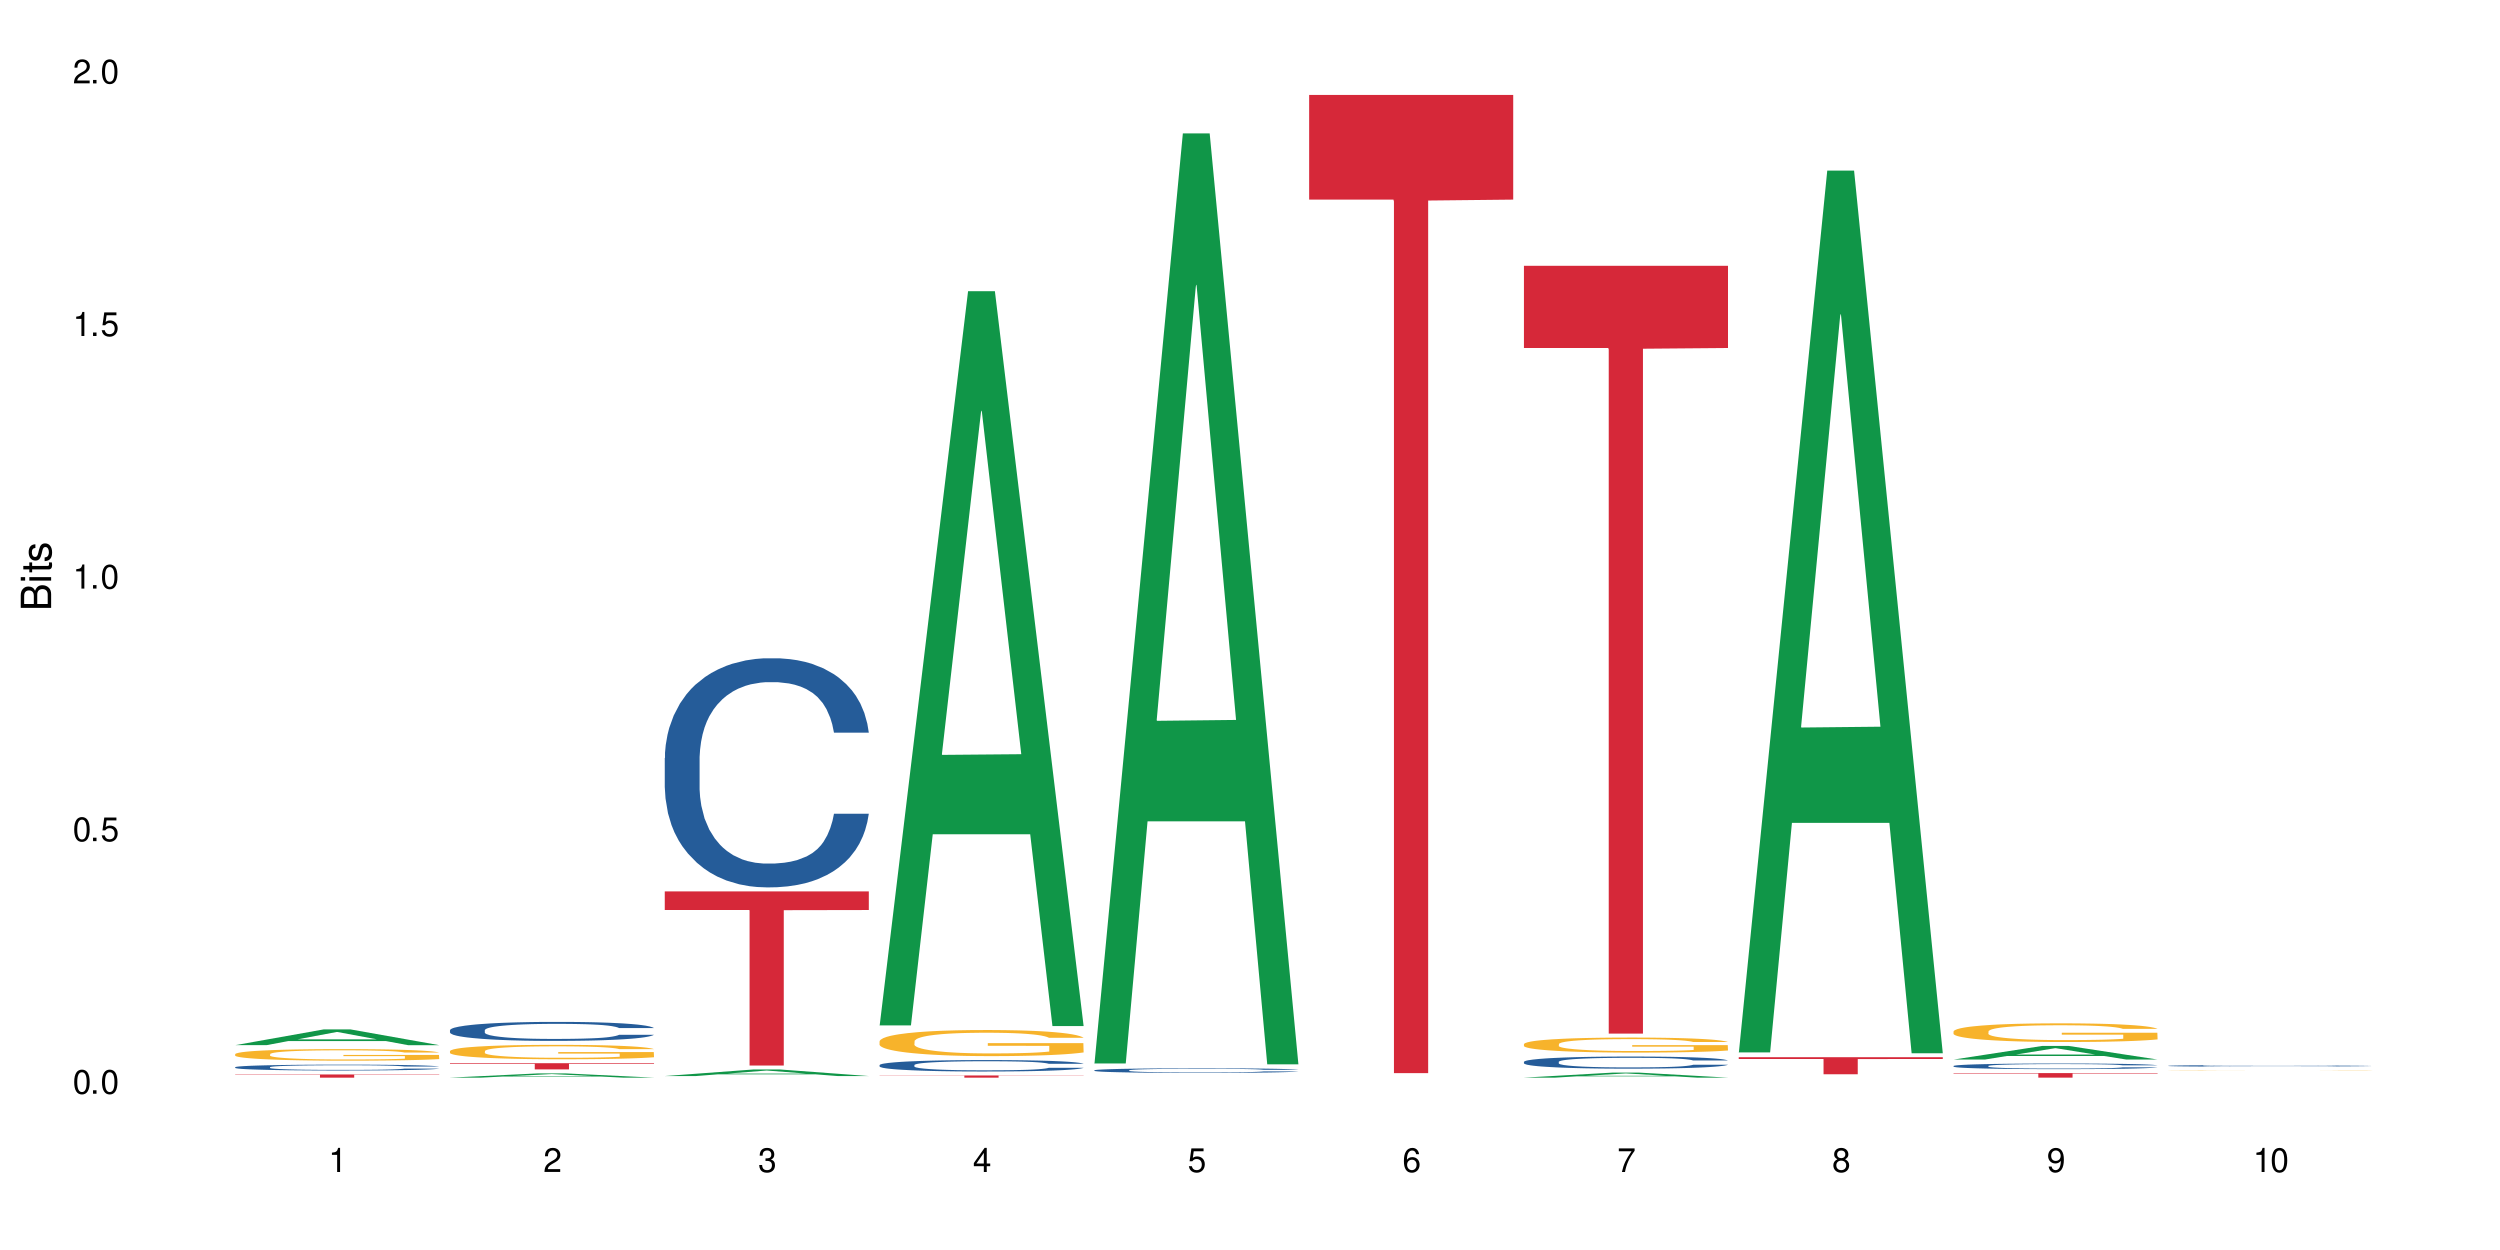
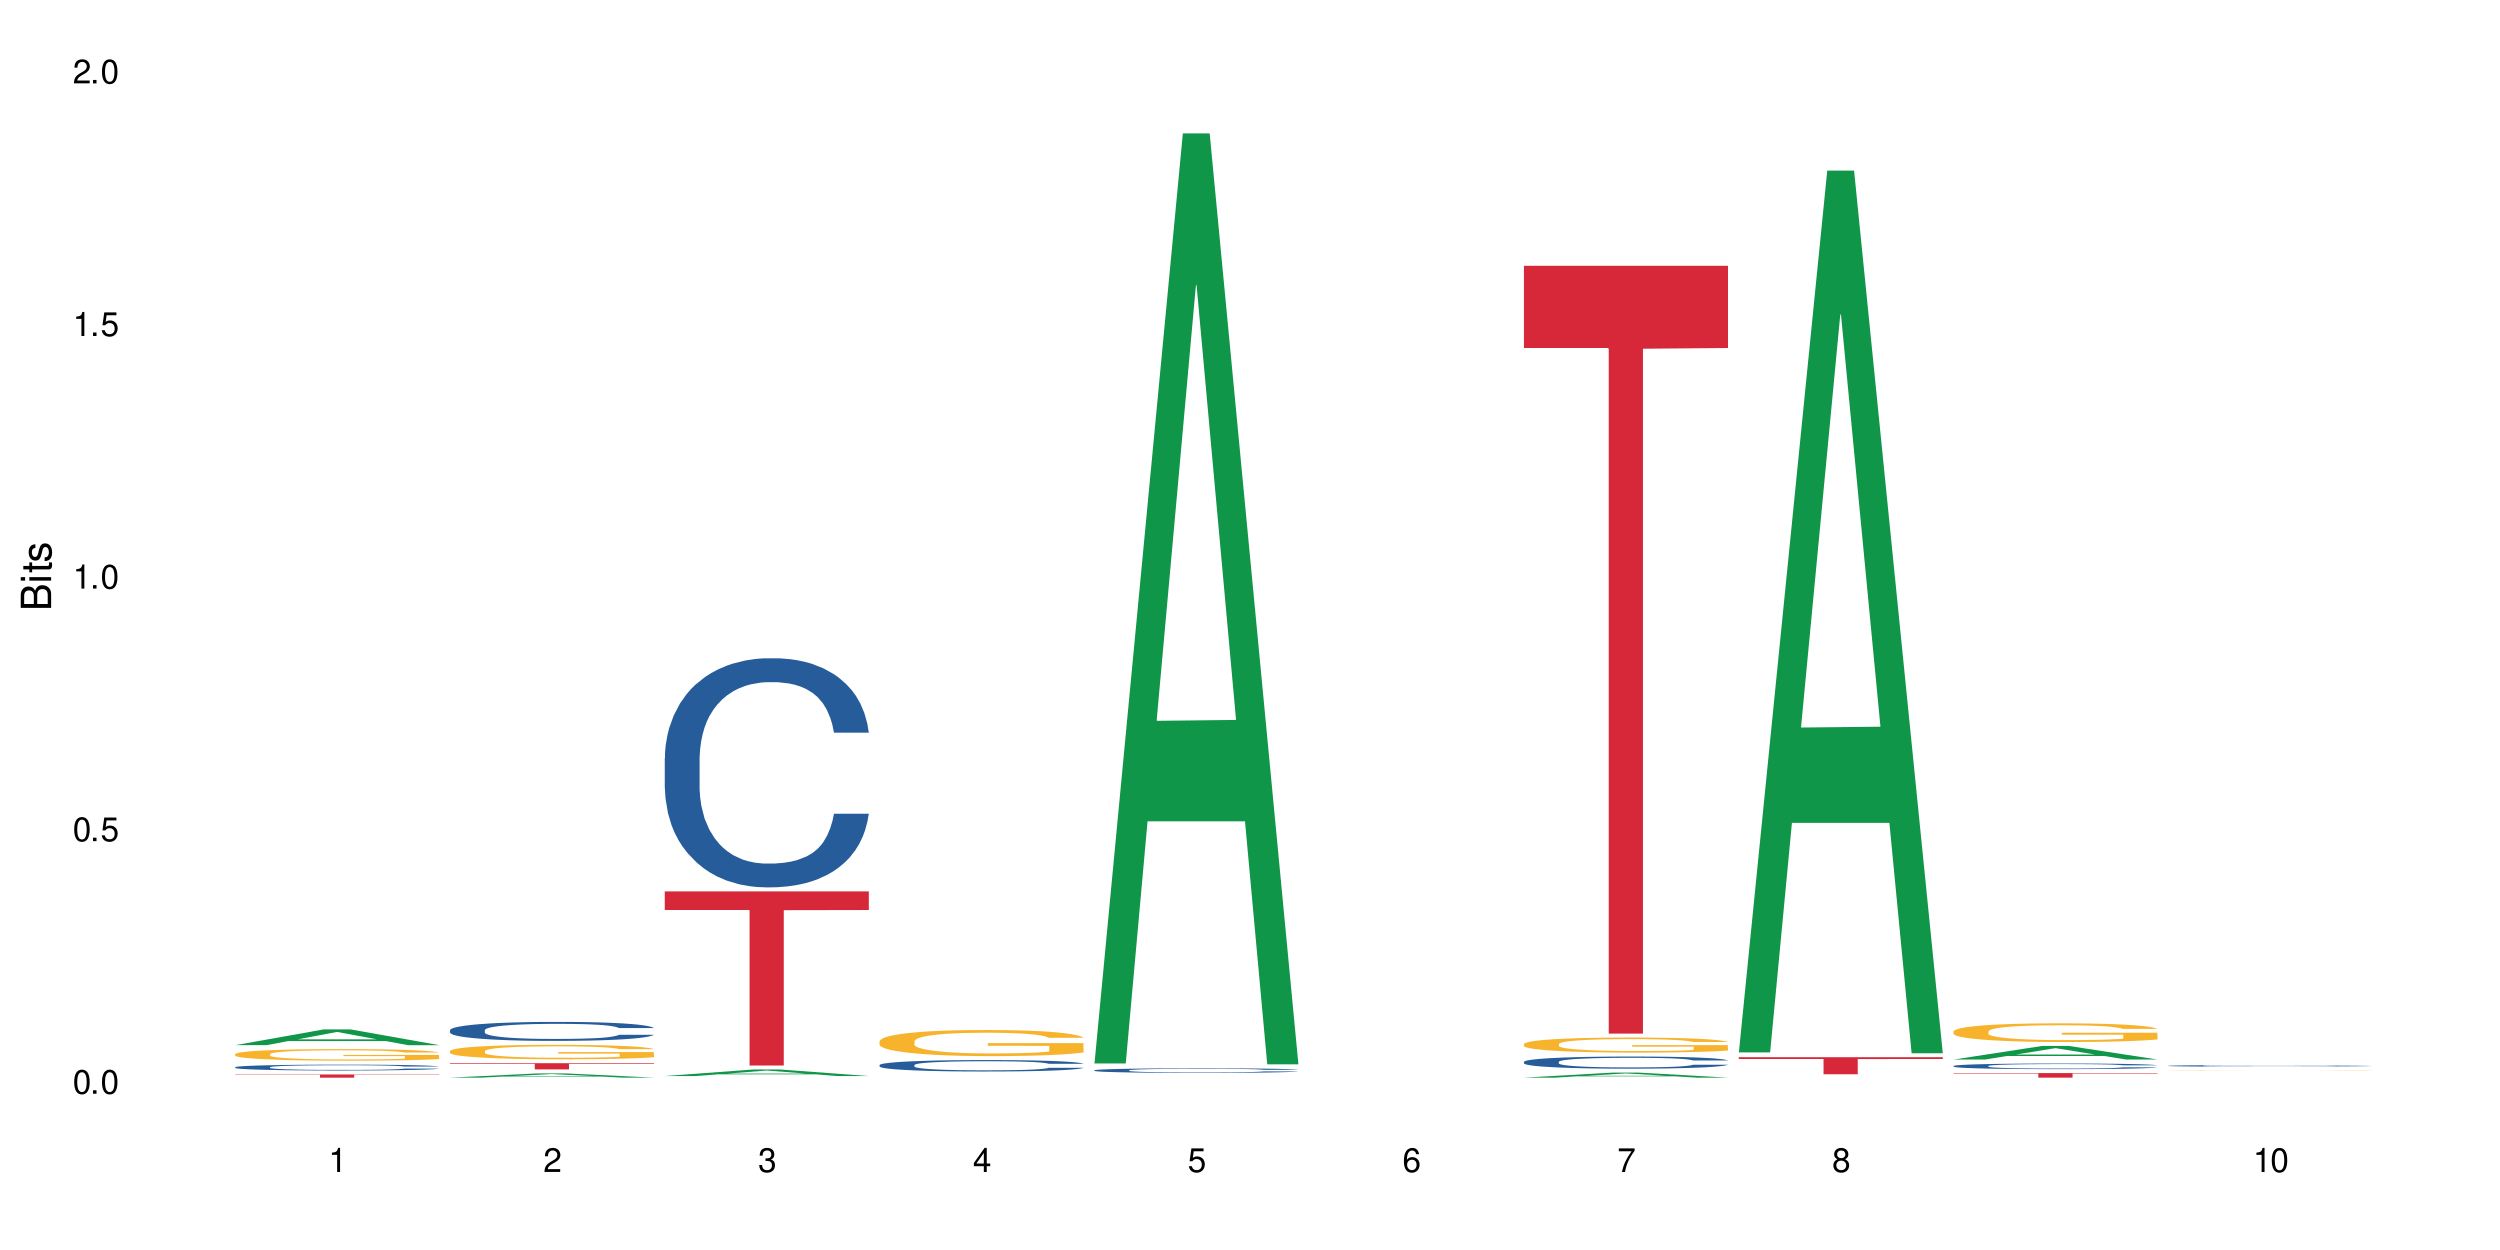
<svg xmlns="http://www.w3.org/2000/svg" xmlns:xlink="http://www.w3.org/1999/xlink" width="720" height="360" viewBox="0 0 720 360">
  <defs>
    <g>
      <g id="glyph-0-0">
</g>
      <g id="glyph-0-1">
        <path d="M 2.641 -6.938 C 2 -6.938 1.422 -6.656 1.078 -6.172 C 0.641 -5.562 0.406 -4.641 0.406 -3.359 C 0.406 -1.016 1.188 0.219 2.641 0.219 C 4.078 0.219 4.859 -1.016 4.859 -3.297 C 4.859 -4.641 4.656 -5.547 4.203 -6.172 C 3.844 -6.656 3.281 -6.938 2.641 -6.938 Z M 2.641 -6.188 C 3.547 -6.188 4 -5.25 4 -3.375 C 4 -1.406 3.562 -0.484 2.625 -0.484 C 1.734 -0.484 1.281 -1.438 1.281 -3.344 C 1.281 -5.25 1.734 -6.188 2.641 -6.188 Z M 2.641 -6.188 " />
      </g>
      <g id="glyph-0-2">
        <path d="M 1.828 -1 L 0.828 -1 L 0.828 0 L 1.828 0 Z M 1.828 -1 " />
      </g>
      <g id="glyph-0-3">
        <path d="M 4.562 -6.797 L 1.062 -6.797 L 0.547 -3.094 L 1.328 -3.094 C 1.719 -3.562 2.047 -3.734 2.578 -3.734 C 3.484 -3.734 4.062 -3.109 4.062 -2.094 C 4.062 -1.125 3.484 -0.531 2.578 -0.531 C 1.828 -0.531 1.375 -0.906 1.188 -1.672 L 0.328 -1.672 C 0.453 -1.109 0.547 -0.844 0.75 -0.594 C 1.125 -0.078 1.828 0.219 2.594 0.219 C 3.969 0.219 4.922 -0.781 4.922 -2.219 C 4.922 -3.562 4.031 -4.484 2.719 -4.484 C 2.25 -4.484 1.859 -4.359 1.469 -4.062 L 1.734 -5.969 L 4.562 -5.969 Z M 4.562 -6.797 " />
      </g>
      <g id="glyph-0-4">
        <path d="M 2.484 -4.938 L 2.484 0 L 3.328 0 L 3.328 -6.938 L 2.766 -6.938 C 2.469 -5.875 2.281 -5.734 0.984 -5.562 L 0.984 -4.938 Z M 2.484 -4.938 " />
      </g>
      <g id="glyph-0-5">
        <path d="M 4.859 -0.828 L 1.281 -0.828 C 1.359 -1.406 1.672 -1.781 2.5 -2.281 L 3.469 -2.828 C 4.406 -3.344 4.906 -4.062 4.906 -4.906 C 4.906 -5.484 4.672 -6.031 4.266 -6.406 C 3.859 -6.766 3.375 -6.938 2.719 -6.938 C 1.859 -6.938 1.219 -6.625 0.844 -6.031 C 0.609 -5.672 0.5 -5.234 0.484 -4.531 L 1.328 -4.531 C 1.359 -5.016 1.406 -5.281 1.531 -5.516 C 1.75 -5.938 2.188 -6.203 2.703 -6.203 C 3.469 -6.203 4.031 -5.641 4.031 -4.891 C 4.031 -4.344 3.719 -3.859 3.125 -3.516 L 2.234 -3 C 0.812 -2.172 0.406 -1.531 0.328 -0.016 L 4.859 -0.016 Z M 4.859 -0.828 " />
      </g>
      <g id="glyph-0-6">
        <path d="M 2.125 -3.188 L 2.578 -3.188 C 3.5 -3.188 3.984 -2.766 3.984 -1.922 C 3.984 -1.062 3.469 -0.531 2.594 -0.531 C 1.656 -0.531 1.203 -1 1.156 -2.016 L 0.312 -2.016 C 0.344 -1.453 0.438 -1.094 0.609 -0.781 C 0.953 -0.109 1.625 0.219 2.547 0.219 C 3.953 0.219 4.859 -0.625 4.859 -1.938 C 4.859 -2.828 4.516 -3.297 3.703 -3.594 C 4.344 -3.844 4.656 -4.328 4.656 -5.031 C 4.656 -6.219 3.875 -6.938 2.578 -6.938 C 1.203 -6.938 0.484 -6.172 0.453 -4.703 L 1.297 -4.703 C 1.312 -5.125 1.344 -5.359 1.453 -5.578 C 1.641 -5.969 2.062 -6.203 2.594 -6.203 C 3.344 -6.203 3.797 -5.75 3.797 -5 C 3.797 -4.516 3.609 -4.219 3.25 -4.047 C 3.016 -3.953 2.703 -3.922 2.125 -3.906 Z M 2.125 -3.188 " />
      </g>
      <g id="glyph-0-7">
        <path d="M 3.141 -1.672 L 3.141 0 L 3.984 0 L 3.984 -1.672 L 4.984 -1.672 L 4.984 -2.438 L 3.984 -2.438 L 3.984 -6.938 L 3.359 -6.938 L 0.266 -2.578 L 0.266 -1.672 Z M 3.141 -2.438 L 1 -2.438 L 3.141 -5.5 Z M 3.141 -2.438 " />
      </g>
      <g id="glyph-0-8">
        <path d="M 4.781 -5.125 C 4.609 -6.266 3.891 -6.938 2.844 -6.938 C 2.094 -6.938 1.422 -6.578 1.031 -5.953 C 0.594 -5.266 0.406 -4.422 0.406 -3.172 C 0.406 -2 0.578 -1.25 0.984 -0.641 C 1.359 -0.078 1.953 0.219 2.703 0.219 C 3.984 0.219 4.922 -0.75 4.922 -2.094 C 4.922 -3.375 4.062 -4.281 2.844 -4.281 C 2.172 -4.281 1.641 -4.031 1.281 -3.516 C 1.281 -5.234 1.828 -6.188 2.797 -6.188 C 3.391 -6.188 3.797 -5.797 3.938 -5.125 Z M 2.734 -3.531 C 3.547 -3.531 4.062 -2.953 4.062 -2.031 C 4.062 -1.156 3.484 -0.531 2.703 -0.531 C 1.922 -0.531 1.328 -1.188 1.328 -2.078 C 1.328 -2.938 1.906 -3.531 2.734 -3.531 Z M 2.734 -3.531 " />
      </g>
      <g id="glyph-0-9">
        <path d="M 4.984 -6.797 L 0.438 -6.797 L 0.438 -5.969 L 4.109 -5.969 C 2.5 -3.656 1.828 -2.234 1.328 0 L 2.219 0 C 2.594 -2.172 3.453 -4.047 4.984 -6.094 Z M 4.984 -6.797 " />
      </g>
      <g id="glyph-0-10">
        <path d="M 3.75 -3.656 C 4.469 -4.094 4.688 -4.438 4.688 -5.078 C 4.688 -6.172 3.844 -6.938 2.641 -6.938 C 1.438 -6.938 0.594 -6.172 0.594 -5.094 C 0.594 -4.438 0.812 -4.094 1.516 -3.656 C 0.734 -3.266 0.359 -2.703 0.359 -1.922 C 0.359 -0.656 1.281 0.219 2.641 0.219 C 3.984 0.219 4.922 -0.656 4.922 -1.922 C 4.922 -2.703 4.531 -3.266 3.75 -3.656 Z M 2.641 -6.188 C 3.359 -6.188 3.812 -5.75 3.812 -5.062 C 3.812 -4.406 3.344 -3.984 2.641 -3.984 C 1.922 -3.984 1.453 -4.406 1.453 -5.078 C 1.453 -5.75 1.922 -6.188 2.641 -6.188 Z M 2.641 -3.266 C 3.484 -3.266 4.062 -2.719 4.062 -1.906 C 4.062 -1.078 3.484 -0.531 2.625 -0.531 C 1.797 -0.531 1.219 -1.094 1.219 -1.906 C 1.219 -2.719 1.781 -3.266 2.641 -3.266 Z M 2.641 -3.266 " />
      </g>
      <g id="glyph-0-11">
-         <path d="M 0.516 -1.578 C 0.672 -0.453 1.406 0.219 2.438 0.219 C 3.188 0.219 3.859 -0.141 4.266 -0.766 C 4.688 -1.453 4.891 -2.297 4.891 -3.547 C 4.891 -4.719 4.703 -5.453 4.312 -6.078 C 3.938 -6.641 3.344 -6.938 2.594 -6.938 C 1.297 -6.938 0.359 -5.969 0.359 -4.625 C 0.359 -3.344 1.234 -2.453 2.453 -2.453 C 3.094 -2.453 3.578 -2.672 4.016 -3.203 C 4 -1.484 3.469 -0.531 2.5 -0.531 C 1.906 -0.531 1.484 -0.906 1.359 -1.578 Z M 2.578 -6.203 C 3.375 -6.203 3.969 -5.531 3.969 -4.641 C 3.969 -3.797 3.391 -3.188 2.547 -3.188 C 1.734 -3.188 1.234 -3.766 1.234 -4.688 C 1.234 -5.562 1.797 -6.203 2.578 -6.203 Z M 2.578 -6.203 " />
-       </g>
+         </g>
      <g id="glyph-1-0">
</g>
      <g id="glyph-1-1">
        <path d="M 0 -0.953 L 0 -4.891 C 0 -5.719 -0.234 -6.344 -0.734 -6.797 C -1.188 -7.234 -1.812 -7.469 -2.5 -7.469 C -3.547 -7.469 -4.188 -7 -4.625 -5.875 C -4.984 -6.688 -5.625 -7.094 -6.531 -7.094 C -7.172 -7.094 -7.734 -6.859 -8.141 -6.391 C -8.562 -5.922 -8.75 -5.344 -8.75 -4.5 L -8.75 -0.953 Z M -4.984 -2.062 L -7.766 -2.062 L -7.766 -4.219 C -7.766 -4.844 -7.688 -5.203 -7.453 -5.5 C -7.219 -5.812 -6.859 -5.969 -6.375 -5.969 C -5.891 -5.969 -5.531 -5.812 -5.297 -5.5 C -5.062 -5.203 -4.984 -4.844 -4.984 -4.219 Z M -0.984 -2.062 L -4 -2.062 L -4 -4.781 C -4 -5.766 -3.438 -6.359 -2.484 -6.359 C -1.547 -6.359 -0.984 -5.766 -0.984 -4.781 Z M -0.984 -2.062 " />
      </g>
      <g id="glyph-1-2">
-         <path d="M -6.281 -1.797 L -6.281 -0.797 L 0 -0.797 L 0 -1.797 Z M -8.75 -1.797 L -8.75 -0.797 L -7.484 -0.797 L -7.484 -1.797 Z M -8.75 -1.797 " />
+         <path d="M -6.281 -1.797 L -6.281 -0.797 L 0 -0.797 L 0 -1.797 Z M -8.75 -1.797 L -8.75 -0.797 L -7.484 -0.797 L -7.484 -1.797 M -8.75 -1.797 " />
      </g>
      <g id="glyph-1-3">
        <path d="M -6.281 -3.047 L -6.281 -2.016 L -8.016 -2.016 L -8.016 -1.016 L -6.281 -1.016 L -6.281 -0.172 L -5.469 -0.172 L -5.469 -1.016 L -0.719 -1.016 C -0.078 -1.016 0.281 -1.453 0.281 -2.234 C 0.281 -2.5 0.25 -2.719 0.188 -3.047 L -0.641 -3.047 C -0.609 -2.906 -0.594 -2.766 -0.594 -2.562 C -0.594 -2.141 -0.719 -2.016 -1.156 -2.016 L -5.469 -2.016 L -5.469 -3.047 Z M -6.281 -3.047 " />
      </g>
      <g id="glyph-1-4">
        <path d="M -4.531 -5.25 C -5.766 -5.25 -6.469 -4.422 -6.469 -2.969 C -6.469 -1.516 -5.719 -0.562 -4.547 -0.562 C -3.562 -0.562 -3.094 -1.062 -2.734 -2.562 L -2.516 -3.484 C -2.344 -4.188 -2.094 -4.469 -1.641 -4.469 C -1.047 -4.469 -0.641 -3.875 -0.641 -3 C -0.641 -2.453 -0.797 -2 -1.062 -1.75 C -1.25 -1.594 -1.422 -1.531 -1.875 -1.469 L -1.875 -0.406 C -0.422 -0.453 0.281 -1.266 0.281 -2.922 C 0.281 -4.5 -0.5 -5.516 -1.719 -5.516 C -2.656 -5.516 -3.172 -4.984 -3.469 -3.734 L -3.703 -2.766 C -3.891 -1.953 -4.156 -1.609 -4.594 -1.609 C -5.188 -1.609 -5.547 -2.125 -5.547 -2.938 C -5.547 -3.75 -5.203 -4.172 -4.531 -4.203 Z M -4.531 -5.25 " />
      </g>
    </g>
  </defs>
  <rect x="-72" y="-36" width="864" height="432" fill="rgb(100%, 100%, 100%)" fill-opacity="1" />
  <path fill-rule="nonzero" fill="rgb(6.275%, 58.824%, 28.235%)" fill-opacity="1" d="M 67.73 301.004 L 67.793 301 L 93.223 296.469 L 100.945 296.469 L 126.5 301.008 L 117.52 301.008 L 111.117 299.824 L 83.051 299.824 L 76.773 301.004 L 67.73 301.004 L 85.75 299.332 L 108.543 299.328 L 97.176 297.211 L 97.051 297.207 L 96.926 297.219 L 85.688 299.328 L 85.75 299.332 Z M 67.73 301.004 " />
  <path fill-rule="nonzero" fill="rgb(14.51%, 36.078%, 60%)" fill-opacity="1" d="M 67.73 307.352 L 67.801 307.352 L 67.801 307.312 L 68.02 307.254 L 68.52 307.18 L 69.02 307.129 L 70.312 307.039 L 72.102 306.949 L 73.965 306.883 L 75.328 306.844 L 76.547 306.812 L 79.34 306.754 L 81.133 306.727 L 83.066 306.699 L 85.434 306.672 L 87.152 306.656 L 91.023 306.633 L 93.891 306.621 L 96.113 306.617 L 100.914 306.617 L 103.781 306.621 L 105.859 306.629 L 108.152 306.645 L 110.086 306.656 L 113.457 306.691 L 116.465 306.734 L 117.828 306.758 L 119.977 306.809 L 121.625 306.852 L 122.773 306.895 L 124.062 306.949 L 125.207 307.02 L 126.07 307.098 L 126.5 307.164 L 116.465 307.164 L 115.965 307.102 L 115.391 307.055 L 114.316 306.992 L 113.238 306.945 L 111.734 306.902 L 110.375 306.875 L 108.512 306.844 L 106.863 306.824 L 105.141 306.812 L 103.492 306.801 L 100.34 306.793 L 96.684 306.793 L 95.324 306.797 L 92.527 306.809 L 91.023 306.82 L 88.871 306.84 L 87.367 306.859 L 85.578 306.891 L 84.359 306.918 L 82.852 306.957 L 81.777 306.992 L 80.559 307.043 L 79.844 307.082 L 79.199 307.125 L 78.625 307.176 L 78.195 307.23 L 77.906 307.289 L 77.766 307.344 L 77.766 307.582 L 77.906 307.641 L 78.266 307.703 L 79.199 307.797 L 80.559 307.879 L 82.137 307.945 L 83.641 307.992 L 84.5 308.012 L 85.648 308.039 L 87.441 308.07 L 90.02 308.098 L 91.523 308.113 L 93.816 308.125 L 96.184 308.129 L 99.336 308.129 L 102.133 308.125 L 103.996 308.117 L 105.93 308.105 L 108.582 308.078 L 110.23 308.055 L 111.664 308.023 L 112.738 307.996 L 113.457 307.969 L 114.531 307.922 L 115.391 307.871 L 116.035 307.816 L 116.465 307.762 L 126.5 307.762 L 126.07 307.824 L 125.422 307.883 L 124.777 307.93 L 123.777 307.984 L 122.629 308.031 L 120.98 308.086 L 119.617 308.121 L 117.828 308.16 L 116.18 308.188 L 114.387 308.215 L 111.734 308.246 L 110.016 308.262 L 108.152 308.273 L 105.93 308.289 L 103.137 308.297 L 100.125 308.305 L 94.32 308.305 L 92.098 308.297 L 89.16 308.281 L 85.504 308.254 L 82.852 308.227 L 80.773 308.195 L 78.984 308.164 L 76.977 308.125 L 74.395 308.055 L 72.82 308.004 L 71.746 307.961 L 70.527 307.898 L 69.664 307.848 L 68.664 307.758 L 67.945 307.648 L 67.73 307.566 Z M 67.73 307.352 " />
  <path fill-rule="nonzero" fill="rgb(96.863%, 70.196%, 16.863%)" fill-opacity="1" d="M 67.73 303.574 L 67.801 303.57 L 67.801 303.508 L 68.09 303.371 L 68.805 303.184 L 69.738 303.027 L 70.742 302.906 L 71.387 302.844 L 72.461 302.75 L 73.395 302.684 L 75.758 302.547 L 78.77 302.418 L 80.418 302.363 L 82.281 302.312 L 84.93 302.254 L 86.148 302.234 L 89.875 302.184 L 94.105 302.152 L 98.762 302.145 L 100.914 302.148 L 103.852 302.16 L 107.863 302.195 L 110.16 302.223 L 111.949 302.254 L 113.812 302.293 L 116.105 302.355 L 118.258 302.43 L 119.977 302.5 L 121.695 302.594 L 123.129 302.691 L 124.348 302.797 L 125.422 302.926 L 126.07 303.031 L 126.5 303.137 L 116.535 303.137 L 115.965 303.031 L 115.32 302.949 L 114.242 302.848 L 113.168 302.773 L 112.094 302.719 L 110.086 302.637 L 108.367 302.59 L 106.215 302.547 L 104.137 302.52 L 101.773 302.5 L 100.34 302.496 L 96.543 302.496 L 93.102 302.516 L 91.094 302.539 L 89.66 302.566 L 87.656 302.609 L 86.438 302.648 L 85.719 302.672 L 83.57 302.766 L 82.137 302.852 L 81.348 302.91 L 80.344 303 L 79.629 303.082 L 78.84 303.203 L 78.41 303.297 L 77.836 303.504 L 77.766 304.051 L 77.98 304.168 L 78.41 304.293 L 78.984 304.402 L 79.844 304.52 L 80.703 304.605 L 82.207 304.727 L 83.496 304.805 L 84.5 304.855 L 86.438 304.938 L 87.227 304.965 L 89.09 305.02 L 91.023 305.062 L 93.387 305.098 L 95.18 305.117 L 98.047 305.133 L 101.703 305.133 L 106 305.113 L 108.727 305.09 L 110.59 305.066 L 111.809 305.043 L 113.312 305.012 L 114.387 304.98 L 115.391 304.945 L 116.609 304.895 L 116.609 304.168 L 98.906 304.164 L 98.906 303.824 L 126.426 303.82 L 126.5 305.012 L 124.992 305.094 L 123.129 305.172 L 121.34 305.234 L 119.477 305.285 L 116.824 305.344 L 114.672 305.379 L 111.375 305.422 L 108.367 305.449 L 105.215 305.469 L 102.418 305.477 L 99.121 305.48 L 96.184 305.473 L 93.031 305.457 L 90.52 305.43 L 88.227 305.402 L 85.934 305.363 L 83.066 305.297 L 81.203 305.246 L 79.27 305.18 L 77.336 305.105 L 75.613 305.023 L 74.469 304.961 L 73.32 304.887 L 72.102 304.793 L 70.957 304.691 L 70.098 304.598 L 69.309 304.488 L 68.734 304.391 L 68.16 304.254 L 67.875 304.145 L 67.73 304.047 Z M 67.73 303.574 " />
  <path fill-rule="nonzero" fill="rgb(83.922%, 15.686%, 22.353%)" fill-opacity="1" d="M 67.73 309.441 L 126.5 309.441 L 126.5 309.539 L 102.008 309.543 L 102.008 310.359 L 92.152 310.359 L 92.152 309.543 L 92.008 309.539 L 67.73 309.539 Z M 67.73 309.441 " />
  <path fill-rule="nonzero" fill="rgb(6.275%, 58.824%, 28.235%)" fill-opacity="1" d="M 129.594 310.359 L 129.656 310.355 L 155.082 309.133 L 162.805 309.133 L 188.359 310.359 L 179.383 310.359 L 172.977 310.039 L 144.91 310.039 L 138.633 310.359 L 129.594 310.359 L 147.613 309.906 L 170.402 309.906 L 159.039 309.336 L 158.914 309.332 L 158.789 309.336 L 147.547 309.906 L 147.613 309.906 Z M 129.594 310.359 " />
  <path fill-rule="nonzero" fill="rgb(14.51%, 36.078%, 60%)" fill-opacity="1" d="M 129.594 296.688 L 129.664 296.68 L 129.664 296.562 L 129.879 296.371 L 130.379 296.133 L 130.883 295.965 L 132.172 295.672 L 133.965 295.387 L 135.828 295.168 L 137.188 295.035 L 138.406 294.938 L 141.203 294.75 L 142.992 294.656 L 144.93 294.57 L 147.293 294.488 L 149.016 294.438 L 152.883 294.355 L 155.75 294.32 L 157.973 294.309 L 162.773 294.309 L 165.641 294.328 L 167.719 294.352 L 170.012 294.391 L 171.949 294.438 L 175.316 294.547 L 178.324 294.688 L 179.688 294.766 L 181.836 294.922 L 183.484 295.07 L 184.633 295.203 L 185.922 295.387 L 187.07 295.613 L 187.93 295.867 L 188.359 296.082 L 178.324 296.082 L 177.824 295.883 L 177.25 295.727 L 176.176 295.523 L 175.102 295.375 L 173.598 295.23 L 172.234 295.137 L 170.371 295.043 L 168.723 294.98 L 167.004 294.938 L 165.355 294.906 L 162.199 294.875 L 158.547 294.875 L 157.184 294.887 L 154.391 294.926 L 152.883 294.961 L 150.734 295.031 L 149.23 295.098 L 147.438 295.195 L 146.219 295.281 L 144.715 295.41 L 143.641 295.527 L 142.422 295.691 L 141.703 295.816 L 141.059 295.957 L 140.484 296.121 L 140.055 296.297 L 139.77 296.48 L 139.625 296.66 L 139.625 297.438 L 139.77 297.617 L 140.129 297.828 L 141.059 298.133 L 142.422 298.398 L 143.996 298.605 L 145.504 298.758 L 146.363 298.828 L 147.508 298.906 L 149.301 299.008 L 151.879 299.105 L 153.387 299.148 L 155.68 299.188 L 158.043 299.207 L 161.199 299.207 L 163.992 299.188 L 165.855 299.16 L 167.789 299.121 L 170.441 299.035 L 172.09 298.957 L 173.523 298.863 L 174.598 298.766 L 175.316 298.688 L 176.391 298.531 L 177.25 298.363 L 177.895 298.188 L 178.324 298.016 L 188.359 298.016 L 187.93 298.215 L 187.285 298.41 L 186.641 298.555 L 185.637 298.73 L 184.488 298.887 L 182.84 299.062 L 181.48 299.176 L 179.688 299.301 L 178.039 299.395 L 176.246 299.48 L 173.598 299.582 L 171.875 299.633 L 170.012 299.676 L 167.789 299.715 L 164.996 299.75 L 161.984 299.77 L 159.191 299.777 L 156.18 299.766 L 153.957 299.746 L 151.02 299.703 L 147.367 299.613 L 144.715 299.516 L 142.637 299.422 L 140.844 299.32 L 138.836 299.188 L 136.258 298.965 L 134.68 298.797 L 133.605 298.656 L 132.387 298.461 L 131.527 298.285 L 130.523 298.008 L 129.809 297.652 L 129.594 297.375 Z M 129.594 296.688 " />
  <path fill-rule="nonzero" fill="rgb(96.863%, 70.196%, 16.863%)" fill-opacity="1" d="M 129.594 302.695 L 129.664 302.691 L 129.664 302.613 L 129.949 302.445 L 130.668 302.207 L 131.598 302.016 L 132.602 301.863 L 133.246 301.781 L 134.32 301.668 L 135.254 301.586 L 137.617 301.414 L 140.629 301.254 L 142.277 301.188 L 144.141 301.121 L 146.793 301.051 L 148.012 301.023 L 151.738 300.961 L 155.965 300.926 L 160.625 300.914 L 162.773 300.918 L 165.711 300.934 L 169.727 300.973 L 172.02 301.012 L 173.812 301.051 L 175.676 301.098 L 177.969 301.176 L 180.117 301.266 L 181.836 301.355 L 183.559 301.473 L 184.992 301.594 L 186.211 301.727 L 187.285 301.887 L 187.93 302.02 L 188.359 302.152 L 178.398 302.152 L 177.824 302.02 L 177.18 301.914 L 176.105 301.789 L 175.031 301.699 L 173.953 301.629 L 171.949 301.527 L 170.227 301.469 L 168.078 301.414 L 166 301.379 L 163.633 301.355 L 162.199 301.352 L 158.402 301.352 L 154.961 301.375 L 152.957 301.406 L 151.523 301.438 L 149.516 301.492 L 148.297 301.539 L 147.582 301.57 L 145.43 301.688 L 143.996 301.793 L 143.207 301.867 L 142.207 301.98 L 141.488 302.082 L 140.699 302.234 L 140.27 302.348 L 139.695 302.605 L 139.625 303.289 L 139.84 303.434 L 140.27 303.59 L 140.844 303.727 L 141.703 303.871 L 142.562 303.98 L 144.07 304.129 L 145.359 304.227 L 146.363 304.293 L 148.297 304.395 L 149.086 304.43 L 150.949 304.496 L 152.883 304.551 L 155.25 304.598 L 157.039 304.621 L 159.906 304.637 L 163.562 304.637 L 167.863 304.617 L 170.586 304.586 L 172.449 304.555 L 173.668 304.527 L 175.172 304.488 L 176.246 304.449 L 177.25 304.406 L 178.469 304.344 L 178.469 303.434 L 160.766 303.43 L 160.766 303.004 L 188.289 303 L 188.359 304.488 L 186.855 304.59 L 184.992 304.688 L 183.199 304.762 L 181.336 304.828 L 178.684 304.898 L 176.535 304.945 L 173.238 305 L 170.227 305.035 L 167.074 305.055 L 164.277 305.066 L 160.984 305.07 L 158.043 305.062 L 154.891 305.039 L 152.383 305.012 L 150.09 304.973 L 147.797 304.922 L 144.93 304.844 L 143.066 304.777 L 141.129 304.699 L 139.195 304.605 L 137.477 304.5 L 136.328 304.422 L 135.184 304.332 L 133.965 304.219 L 132.816 304.086 L 131.957 303.969 L 131.168 303.836 L 130.594 303.711 L 130.023 303.539 L 129.734 303.402 L 129.594 303.285 Z M 129.594 302.695 " />
  <path fill-rule="nonzero" fill="rgb(83.922%, 15.686%, 22.353%)" fill-opacity="1" d="M 129.594 306.207 L 188.359 306.207 L 188.359 306.398 L 163.867 306.402 L 163.867 307.996 L 154.012 307.996 L 154.012 306.402 L 153.871 306.398 L 129.594 306.398 Z M 129.594 306.207 " />
  <path fill-rule="nonzero" fill="rgb(6.275%, 58.824%, 28.235%)" fill-opacity="1" d="M 191.453 309.898 L 191.516 309.898 L 216.945 308.012 L 224.668 308.012 L 250.219 309.902 L 241.242 309.902 L 234.84 309.406 L 206.773 309.406 L 200.492 309.898 L 191.453 309.898 L 209.473 309.203 L 232.266 309.203 L 220.898 308.32 L 220.773 308.32 L 220.648 308.324 L 209.41 309.203 L 209.473 309.203 Z M 191.453 309.898 " />
  <path fill-rule="nonzero" fill="rgb(14.51%, 36.078%, 60%)" fill-opacity="1" d="M 191.453 218.309 L 191.523 218.246 L 191.523 216.801 L 191.738 214.508 L 192.242 211.613 L 192.742 209.621 L 194.031 206.066 L 195.824 202.625 L 197.688 199.973 L 199.051 198.406 L 200.27 197.199 L 203.062 194.969 L 204.855 193.82 L 206.789 192.797 L 209.156 191.77 L 210.875 191.168 L 214.746 190.203 L 217.613 189.781 L 219.832 189.602 L 224.637 189.602 L 227.5 189.84 L 229.582 190.141 L 231.875 190.625 L 233.809 191.168 L 237.176 192.496 L 240.188 194.184 L 241.547 195.148 L 243.699 197.02 L 245.348 198.828 L 246.492 200.395 L 247.785 202.625 L 248.93 205.34 L 249.789 208.418 L 250.219 211.012 L 240.188 211.012 L 239.684 208.598 L 239.113 206.727 L 238.035 204.254 L 236.961 202.508 L 235.457 200.758 L 234.094 199.609 L 232.23 198.465 L 230.582 197.742 L 228.863 197.199 L 227.215 196.836 L 224.062 196.477 L 220.406 196.477 L 219.043 196.598 L 216.25 197.078 L 214.746 197.5 L 212.594 198.344 L 211.09 199.129 L 209.297 200.336 L 208.078 201.359 L 206.574 202.93 L 205.5 204.316 L 204.281 206.305 L 203.566 207.812 L 202.918 209.504 L 202.348 211.492 L 201.918 213.602 L 201.629 215.836 L 201.484 218.008 L 201.484 227.355 L 201.629 229.523 L 201.988 232.059 L 202.918 235.738 L 204.281 238.934 L 205.859 241.469 L 207.363 243.277 L 208.223 244.121 L 209.371 245.086 L 211.16 246.293 L 213.742 247.496 L 215.246 247.98 L 217.539 248.465 L 219.906 248.703 L 223.059 248.703 L 225.852 248.465 L 227.715 248.16 L 229.652 247.68 L 232.305 246.652 L 233.953 245.688 L 235.387 244.543 L 236.461 243.398 L 237.176 242.434 L 238.254 240.562 L 239.113 238.512 L 239.758 236.402 L 240.188 234.352 L 250.219 234.352 L 249.789 236.762 L 249.145 239.113 L 248.5 240.863 L 247.496 242.977 L 246.352 244.844 L 244.703 246.957 L 243.34 248.344 L 241.547 249.852 L 239.898 250.996 L 238.109 252.02 L 235.457 253.227 L 233.738 253.832 L 231.875 254.375 L 229.652 254.855 L 226.855 255.277 L 223.848 255.52 L 221.051 255.578 L 218.043 255.457 L 215.82 255.219 L 212.883 254.676 L 209.227 253.59 L 206.574 252.445 L 204.496 251.297 L 202.703 250.09 L 200.699 248.465 L 198.117 245.809 L 196.543 243.758 L 195.465 242.07 L 194.246 239.719 L 193.387 237.605 L 192.383 234.23 L 191.668 229.949 L 191.453 226.629 Z M 191.453 218.309 " />
  <path fill-rule="nonzero" fill="rgb(83.922%, 15.686%, 22.353%)" fill-opacity="1" d="M 191.453 256.715 L 250.219 256.715 L 250.219 262.086 L 225.727 262.133 L 225.727 306.875 L 215.875 306.875 L 215.875 262.18 L 215.73 262.086 L 191.453 262.086 Z M 191.453 256.715 " />
-   <path fill-rule="nonzero" fill="rgb(6.275%, 58.824%, 28.235%)" fill-opacity="1" d="M 253.312 295.309 L 253.375 295.109 L 278.805 83.859 L 286.527 83.859 L 312.082 295.508 L 303.102 295.508 L 296.699 240.262 L 268.633 240.262 L 262.355 295.309 L 253.312 295.309 L 271.332 217.406 L 294.125 217.207 L 282.762 118.438 L 282.633 118.238 L 282.508 118.836 L 271.27 217.207 L 271.332 217.406 Z M 253.312 295.309 " />
  <path fill-rule="nonzero" fill="rgb(14.51%, 36.078%, 60%)" fill-opacity="1" d="M 253.312 306.734 L 253.387 306.73 L 253.387 306.656 L 253.602 306.543 L 254.102 306.398 L 254.605 306.301 L 255.895 306.121 L 257.684 305.949 L 259.547 305.816 L 260.91 305.738 L 262.129 305.68 L 264.922 305.566 L 266.715 305.512 L 268.652 305.457 L 271.016 305.406 L 272.734 305.379 L 276.605 305.328 L 279.473 305.309 L 281.695 305.301 L 286.496 305.301 L 289.363 305.312 L 291.441 305.328 L 293.734 305.352 L 295.668 305.379 L 299.039 305.445 L 302.047 305.527 L 303.41 305.578 L 305.559 305.668 L 307.207 305.762 L 308.355 305.84 L 309.645 305.949 L 310.793 306.086 L 311.652 306.238 L 312.082 306.367 L 302.047 306.367 L 301.547 306.25 L 300.973 306.156 L 299.898 306.031 L 298.824 305.945 L 297.316 305.855 L 295.957 305.801 L 294.094 305.742 L 292.445 305.707 L 290.723 305.68 L 289.074 305.66 L 285.922 305.645 L 282.266 305.645 L 280.906 305.648 L 278.109 305.672 L 276.605 305.695 L 274.457 305.734 L 272.949 305.773 L 271.16 305.836 L 269.941 305.887 L 268.434 305.965 L 267.359 306.035 L 266.141 306.133 L 265.426 306.207 L 264.781 306.293 L 264.207 306.395 L 263.777 306.5 L 263.492 306.609 L 263.348 306.719 L 263.348 307.184 L 263.492 307.293 L 263.848 307.418 L 264.781 307.605 L 266.141 307.762 L 267.719 307.891 L 269.223 307.98 L 270.082 308.023 L 271.23 308.07 L 273.023 308.129 L 275.602 308.191 L 277.105 308.215 L 279.402 308.238 L 281.766 308.25 L 284.918 308.25 L 287.715 308.238 L 289.578 308.223 L 291.512 308.199 L 294.164 308.148 L 295.812 308.102 L 297.246 308.043 L 298.32 307.984 L 299.039 307.938 L 300.113 307.844 L 300.973 307.742 L 301.617 307.637 L 302.047 307.535 L 312.082 307.535 L 311.652 307.656 L 311.008 307.773 L 310.363 307.859 L 309.359 307.965 L 308.211 308.059 L 306.562 308.164 L 305.203 308.234 L 303.41 308.309 L 301.762 308.367 L 299.969 308.418 L 297.316 308.477 L 295.598 308.508 L 293.734 308.535 L 291.512 308.559 L 288.719 308.578 L 285.707 308.59 L 282.914 308.594 L 279.902 308.59 L 277.68 308.578 L 274.742 308.551 L 271.086 308.496 L 268.434 308.438 L 266.355 308.379 L 264.566 308.32 L 262.559 308.238 L 259.98 308.105 L 258.402 308.004 L 257.328 307.918 L 256.109 307.801 L 255.25 307.695 L 254.246 307.527 L 253.527 307.312 L 253.312 307.148 Z M 253.312 306.734 " />
  <path fill-rule="nonzero" fill="rgb(96.863%, 70.196%, 16.863%)" fill-opacity="1" d="M 253.312 299.863 L 253.387 299.859 L 253.387 299.719 L 253.672 299.41 L 254.387 298.984 L 255.32 298.637 L 256.324 298.359 L 256.969 298.219 L 258.043 298.012 L 258.977 297.859 L 261.34 297.551 L 264.352 297.262 L 266 297.141 L 267.863 297.023 L 270.516 296.891 L 271.73 296.844 L 275.461 296.734 L 279.688 296.664 L 284.348 296.645 L 286.496 296.652 L 289.434 296.68 L 293.449 296.754 L 295.742 296.824 L 297.531 296.891 L 299.395 296.98 L 301.691 297.117 L 303.84 297.285 L 305.559 297.449 L 307.281 297.652 L 308.715 297.875 L 309.93 298.113 L 311.008 298.402 L 311.652 298.645 L 312.082 298.883 L 302.121 298.883 L 301.547 298.645 L 300.902 298.457 L 299.824 298.23 L 298.75 298.066 L 297.676 297.938 L 295.668 297.758 L 293.949 297.648 L 291.801 297.551 L 289.723 297.488 L 287.355 297.449 L 285.922 297.434 L 282.125 297.434 L 278.684 297.484 L 276.676 297.539 L 275.242 297.594 L 273.238 297.695 L 272.02 297.777 L 271.301 297.832 L 269.152 298.047 L 267.719 298.238 L 266.93 298.367 L 265.926 298.574 L 265.211 298.758 L 264.422 299.035 L 263.992 299.238 L 263.418 299.707 L 263.348 300.941 L 263.562 301.203 L 263.992 301.484 L 264.566 301.73 L 265.426 301.992 L 266.285 302.191 L 267.789 302.461 L 269.082 302.637 L 270.082 302.754 L 272.02 302.941 L 272.809 303.004 L 274.672 303.125 L 276.605 303.223 L 278.973 303.305 L 280.762 303.344 L 283.629 303.379 L 287.285 303.379 L 291.586 303.34 L 294.309 303.285 L 296.172 303.23 L 297.391 303.18 L 298.895 303.105 L 299.969 303.035 L 300.973 302.961 L 302.191 302.844 L 302.191 301.203 L 284.488 301.195 L 284.488 300.43 L 312.008 300.422 L 312.082 303.105 L 310.578 303.289 L 308.715 303.469 L 306.922 303.605 L 305.059 303.723 L 302.406 303.855 L 300.258 303.938 L 296.961 304.031 L 293.949 304.094 L 290.797 304.137 L 288 304.156 L 284.703 304.164 L 281.766 304.148 L 278.613 304.109 L 276.105 304.051 L 273.812 303.984 L 271.516 303.895 L 268.652 303.75 L 266.789 303.633 L 264.852 303.488 L 262.918 303.316 L 261.195 303.133 L 260.051 302.988 L 258.902 302.824 L 257.684 302.617 L 256.539 302.383 L 255.68 302.172 L 254.891 301.93 L 254.316 301.703 L 253.742 301.395 L 253.457 301.148 L 253.312 300.938 Z M 253.312 299.863 " />
-   <path fill-rule="nonzero" fill="rgb(83.922%, 15.686%, 22.353%)" fill-opacity="1" d="M 253.312 309.73 L 312.082 309.73 L 312.082 309.797 L 287.59 309.801 L 287.59 310.359 L 277.734 310.359 L 277.734 309.801 L 277.594 309.797 L 253.312 309.797 Z M 253.312 309.73 " />
  <path fill-rule="nonzero" fill="rgb(6.275%, 58.824%, 28.235%)" fill-opacity="1" d="M 315.176 306.281 L 315.238 306.027 L 340.664 38.414 L 348.387 38.414 L 373.941 306.531 L 364.965 306.531 L 358.559 236.543 L 330.496 236.543 L 324.215 306.281 L 315.176 306.281 L 333.195 207.594 L 355.984 207.34 L 344.621 82.219 L 344.496 81.969 L 344.371 82.723 L 333.133 207.34 L 333.195 207.594 Z M 315.176 306.281 " />
  <path fill-rule="nonzero" fill="rgb(14.51%, 36.078%, 60%)" fill-opacity="1" d="M 315.176 308.246 L 315.246 308.242 L 315.246 308.215 L 315.461 308.168 L 315.961 308.109 L 316.465 308.07 L 317.754 308 L 319.547 307.93 L 321.41 307.879 L 322.77 307.844 L 323.988 307.82 L 326.785 307.777 L 328.578 307.754 L 330.512 307.734 L 332.875 307.711 L 334.598 307.699 L 338.465 307.68 L 341.332 307.672 L 343.555 307.668 L 348.355 307.668 L 351.223 307.672 L 353.301 307.68 L 355.594 307.691 L 357.531 307.699 L 360.898 307.727 L 363.91 307.762 L 365.27 307.781 L 367.422 307.816 L 369.07 307.855 L 370.215 307.887 L 371.504 307.93 L 372.652 307.984 L 373.512 308.047 L 373.941 308.098 L 363.91 308.098 L 363.406 308.051 L 362.832 308.012 L 361.758 307.961 L 360.684 307.93 L 359.18 307.895 L 357.816 307.871 L 355.953 307.848 L 354.305 307.832 L 352.586 307.82 L 350.938 307.812 L 347.785 307.809 L 342.766 307.809 L 339.973 307.82 L 338.465 307.828 L 336.316 307.844 L 334.812 307.859 L 333.02 307.883 L 331.801 307.906 L 330.297 307.938 L 329.223 307.965 L 328.004 308.004 L 327.285 308.035 L 326.641 308.066 L 326.066 308.109 L 325.637 308.148 L 325.352 308.195 L 325.207 308.238 L 325.207 308.426 L 325.352 308.469 L 325.711 308.52 L 326.641 308.594 L 328.004 308.66 L 329.578 308.711 L 331.086 308.746 L 331.945 308.762 L 333.09 308.781 L 334.883 308.805 L 337.465 308.828 L 338.969 308.84 L 341.262 308.848 L 343.625 308.855 L 346.781 308.855 L 349.574 308.848 L 351.438 308.844 L 353.375 308.832 L 356.023 308.812 L 357.672 308.793 L 359.105 308.77 L 360.184 308.746 L 360.898 308.727 L 361.973 308.691 L 362.832 308.648 L 363.48 308.609 L 363.91 308.566 L 373.941 308.566 L 373.512 308.613 L 372.867 308.66 L 372.223 308.695 L 371.219 308.738 L 370.07 308.777 L 368.422 308.82 L 367.062 308.848 L 365.27 308.879 L 363.621 308.898 L 361.832 308.922 L 359.18 308.945 L 357.457 308.957 L 355.594 308.969 L 353.375 308.977 L 350.578 308.984 L 347.57 308.992 L 344.773 308.992 L 341.762 308.988 L 339.543 308.984 L 336.602 308.973 L 332.949 308.953 L 330.297 308.93 L 328.219 308.906 L 326.426 308.883 L 324.418 308.848 L 321.84 308.797 L 320.262 308.754 L 319.188 308.723 L 317.969 308.676 L 317.109 308.633 L 316.105 308.562 L 315.391 308.477 L 315.176 308.41 Z M 315.176 308.246 " />
-   <path fill-rule="nonzero" fill="rgb(83.922%, 15.686%, 22.353%)" fill-opacity="1" d="M 377.035 27.332 L 435.805 27.332 L 435.805 57.488 L 411.312 57.754 L 411.312 309.059 L 401.457 309.059 L 401.457 58.02 L 401.312 57.488 L 377.035 57.488 Z M 377.035 27.332 " />
  <path fill-rule="nonzero" fill="rgb(6.275%, 58.824%, 28.235%)" fill-opacity="1" d="M 438.895 310.359 L 438.957 310.355 L 464.387 308.914 L 472.109 308.914 L 497.664 310.359 L 488.688 310.359 L 482.281 309.98 L 454.215 309.98 L 447.938 310.359 L 438.895 310.359 L 456.914 309.824 L 479.707 309.824 L 468.344 309.148 L 468.219 309.148 L 468.09 309.152 L 456.852 309.824 L 456.914 309.824 Z M 438.895 310.359 " />
  <path fill-rule="nonzero" fill="rgb(14.51%, 36.078%, 60%)" fill-opacity="1" d="M 438.895 305.805 L 438.969 305.801 L 438.969 305.723 L 439.184 305.602 L 439.684 305.449 L 440.188 305.344 L 441.477 305.156 L 443.27 304.973 L 445.133 304.832 L 446.492 304.75 L 447.711 304.688 L 450.508 304.566 L 452.297 304.508 L 454.234 304.453 L 456.598 304.398 L 458.316 304.367 L 462.188 304.316 L 465.055 304.293 L 467.277 304.285 L 472.078 304.285 L 474.945 304.297 L 477.023 304.312 L 479.316 304.34 L 481.254 304.367 L 484.621 304.438 L 487.629 304.527 L 488.992 304.578 L 491.141 304.676 L 492.789 304.773 L 493.938 304.855 L 495.227 304.973 L 496.375 305.117 L 497.234 305.281 L 497.664 305.418 L 487.629 305.418 L 487.129 305.289 L 486.555 305.191 L 485.48 305.059 L 484.406 304.969 L 482.898 304.875 L 481.539 304.812 L 479.676 304.754 L 478.027 304.715 L 476.309 304.688 L 474.66 304.668 L 471.504 304.648 L 467.852 304.648 L 466.488 304.656 L 463.691 304.68 L 462.188 304.703 L 460.039 304.746 L 458.535 304.789 L 456.742 304.852 L 455.523 304.906 L 454.02 304.988 L 452.941 305.062 L 451.727 305.168 L 451.008 305.25 L 450.363 305.336 L 449.789 305.441 L 449.359 305.555 L 449.074 305.672 L 448.93 305.789 L 448.93 306.281 L 449.074 306.398 L 449.43 306.531 L 450.363 306.727 L 451.727 306.895 L 453.301 307.031 L 454.805 307.125 L 455.668 307.172 L 456.812 307.223 L 458.605 307.285 L 461.184 307.348 L 462.691 307.375 L 464.984 307.398 L 467.348 307.414 L 470.5 307.414 L 473.297 307.398 L 475.16 307.383 L 477.094 307.359 L 479.746 307.305 L 481.395 307.254 L 482.828 307.191 L 483.902 307.133 L 484.621 307.082 L 485.695 306.98 L 486.555 306.875 L 487.199 306.762 L 487.629 306.652 L 497.664 306.652 L 497.234 306.781 L 496.59 306.906 L 495.945 306.996 L 494.941 307.109 L 493.793 307.207 L 492.145 307.32 L 490.785 307.395 L 488.992 307.473 L 487.344 307.535 L 485.551 307.59 L 482.898 307.652 L 481.18 307.684 L 479.316 307.715 L 477.094 307.738 L 474.301 307.762 L 471.289 307.773 L 468.496 307.777 L 465.484 307.77 L 463.262 307.758 L 460.324 307.73 L 456.668 307.672 L 454.02 307.609 L 451.941 307.551 L 450.148 307.488 L 448.141 307.398 L 445.562 307.258 L 443.984 307.152 L 442.91 307.062 L 441.691 306.938 L 440.832 306.824 L 439.828 306.648 L 439.109 306.422 L 438.895 306.246 Z M 438.895 305.805 " />
  <path fill-rule="nonzero" fill="rgb(96.863%, 70.196%, 16.863%)" fill-opacity="1" d="M 438.895 300.672 L 438.969 300.668 L 438.969 300.59 L 439.254 300.41 L 439.973 300.168 L 440.902 299.965 L 441.906 299.805 L 442.551 299.723 L 443.625 299.605 L 444.559 299.52 L 446.922 299.34 L 449.934 299.176 L 451.582 299.102 L 453.445 299.035 L 456.098 298.961 L 457.316 298.934 L 461.043 298.871 L 465.27 298.828 L 469.93 298.816 L 472.078 298.82 L 475.016 298.836 L 479.031 298.883 L 481.324 298.922 L 483.117 298.961 L 484.98 299.012 L 487.273 299.09 L 489.422 299.188 L 491.141 299.281 L 492.863 299.398 L 494.297 299.527 L 495.516 299.664 L 496.59 299.832 L 497.234 299.969 L 497.664 300.105 L 487.703 300.105 L 487.129 299.969 L 486.484 299.863 L 485.41 299.73 L 484.332 299.637 L 483.258 299.562 L 481.254 299.457 L 479.531 299.395 L 477.383 299.34 L 475.305 299.305 L 472.938 299.281 L 471.504 299.273 L 467.707 299.273 L 464.266 299.301 L 462.262 299.332 L 460.828 299.363 L 458.82 299.422 L 457.602 299.469 L 456.887 299.504 L 454.734 299.625 L 453.301 299.734 L 452.512 299.809 L 451.512 299.93 L 450.793 300.035 L 450.004 300.195 L 449.574 300.312 L 449 300.582 L 448.93 301.293 L 449.145 301.441 L 449.574 301.605 L 450.148 301.746 L 451.008 301.898 L 451.867 302.012 L 453.375 302.168 L 454.664 302.27 L 455.668 302.336 L 457.602 302.445 L 458.391 302.48 L 460.254 302.551 L 462.188 302.605 L 464.555 302.652 L 466.344 302.676 L 469.211 302.695 L 472.867 302.695 L 477.168 302.672 L 479.891 302.641 L 481.754 302.609 L 482.973 302.582 L 484.477 302.539 L 485.551 302.5 L 486.555 302.457 L 487.773 302.387 L 487.773 301.441 L 470.07 301.438 L 470.07 300.996 L 497.594 300.992 L 497.664 302.539 L 496.16 302.645 L 494.297 302.75 L 492.504 302.828 L 490.641 302.895 L 487.988 302.969 L 485.84 303.016 L 482.543 303.074 L 479.531 303.109 L 476.379 303.133 L 473.582 303.145 L 470.285 303.148 L 467.348 303.141 L 464.195 303.117 L 461.688 303.086 L 459.395 303.043 L 457.102 302.992 L 454.234 302.91 L 452.371 302.844 L 450.434 302.762 L 448.5 302.66 L 446.781 302.555 L 445.633 302.473 L 444.484 302.375 L 443.27 302.258 L 442.121 302.125 L 441.262 302 L 440.473 301.863 L 439.898 301.73 L 439.328 301.555 L 439.039 301.41 L 438.895 301.289 Z M 438.895 300.672 " />
  <path fill-rule="nonzero" fill="rgb(83.922%, 15.686%, 22.353%)" fill-opacity="1" d="M 438.895 76.555 L 497.664 76.555 L 497.664 100.223 L 473.172 100.434 L 473.172 297.68 L 463.316 297.68 L 463.316 100.641 L 463.176 100.223 L 438.895 100.223 Z M 438.895 76.555 " />
  <path fill-rule="nonzero" fill="rgb(6.275%, 58.824%, 28.235%)" fill-opacity="1" d="M 500.758 303.094 L 500.82 302.855 L 526.25 49.125 L 533.973 49.125 L 559.523 303.332 L 550.547 303.332 L 544.141 236.977 L 516.078 236.977 L 509.797 303.094 L 500.758 303.094 L 518.777 209.527 L 541.566 209.289 L 530.203 90.656 L 530.078 90.418 L 529.953 91.137 L 518.715 209.289 L 518.777 209.527 Z M 500.758 303.094 " />
  <path fill-rule="nonzero" fill="rgb(83.922%, 15.686%, 22.353%)" fill-opacity="1" d="M 500.758 304.469 L 559.523 304.469 L 559.523 304.996 L 535.031 305.004 L 535.031 309.398 L 525.18 309.398 L 525.18 305.008 L 525.035 304.996 L 500.758 304.996 Z M 500.758 304.469 " />
  <path fill-rule="nonzero" fill="rgb(6.275%, 58.824%, 28.235%)" fill-opacity="1" d="M 562.617 305.148 L 562.68 305.145 L 588.109 301.238 L 595.832 301.238 L 621.387 305.152 L 612.406 305.152 L 606.004 304.133 L 577.938 304.133 L 571.66 305.148 L 562.617 305.148 L 580.637 303.707 L 603.43 303.707 L 592.066 301.879 L 591.938 301.875 L 591.812 301.887 L 580.574 303.707 L 580.637 303.707 Z M 562.617 305.148 " />
  <path fill-rule="nonzero" fill="rgb(14.51%, 36.078%, 60%)" fill-opacity="1" d="M 562.617 306.996 L 562.691 306.996 L 562.691 306.957 L 562.906 306.902 L 563.406 306.832 L 563.906 306.781 L 565.199 306.695 L 566.988 306.609 L 568.852 306.543 L 570.215 306.508 L 571.434 306.477 L 574.227 306.422 L 576.02 306.395 L 577.953 306.367 L 580.32 306.344 L 582.039 306.328 L 585.91 306.305 L 588.777 306.293 L 591 306.289 L 595.801 306.289 L 598.668 306.297 L 600.746 306.301 L 603.039 306.316 L 604.973 306.328 L 608.344 306.359 L 611.352 306.402 L 612.715 306.426 L 614.863 306.473 L 616.512 306.516 L 617.66 306.555 L 618.949 306.609 L 620.098 306.676 L 620.957 306.754 L 621.387 306.816 L 611.352 306.816 L 610.852 306.758 L 610.277 306.711 L 609.203 306.648 L 608.129 306.605 L 606.621 306.562 L 605.262 306.535 L 603.398 306.508 L 601.75 306.488 L 600.027 306.477 L 598.379 306.469 L 595.227 306.457 L 591.57 306.457 L 590.211 306.461 L 587.414 306.473 L 585.91 306.484 L 583.762 306.504 L 582.254 306.523 L 580.465 306.555 L 579.246 306.578 L 577.738 306.617 L 576.664 306.652 L 575.445 306.699 L 574.73 306.738 L 574.086 306.777 L 573.512 306.828 L 573.082 306.879 L 572.793 306.934 L 572.652 306.988 L 572.652 307.219 L 572.793 307.273 L 573.152 307.336 L 574.086 307.426 L 575.445 307.504 L 577.023 307.566 L 578.527 307.609 L 579.387 307.629 L 580.535 307.656 L 582.328 307.684 L 584.906 307.715 L 586.41 307.727 L 588.707 307.738 L 591.07 307.742 L 594.223 307.742 L 597.02 307.738 L 598.883 307.73 L 600.816 307.719 L 603.469 307.691 L 605.117 307.668 L 606.551 307.641 L 607.625 307.613 L 608.344 307.59 L 609.418 307.543 L 610.277 307.492 L 610.922 307.441 L 611.352 307.391 L 621.387 307.391 L 620.957 307.449 L 620.312 307.508 L 619.664 307.551 L 618.664 307.602 L 617.516 307.648 L 615.867 307.699 L 614.504 307.734 L 612.715 307.773 L 611.066 307.801 L 609.273 307.824 L 606.621 307.855 L 604.902 307.871 L 603.039 307.883 L 600.816 307.895 L 598.023 307.906 L 595.012 307.91 L 592.219 307.914 L 589.207 307.91 L 586.984 307.902 L 584.047 307.891 L 580.391 307.863 L 577.738 307.836 L 575.66 307.809 L 573.871 307.777 L 571.863 307.738 L 569.281 307.672 L 567.707 307.621 L 566.633 307.582 L 565.414 307.523 L 564.555 307.469 L 563.551 307.387 L 562.832 307.281 L 562.617 307.199 Z M 562.617 306.996 " />
  <path fill-rule="nonzero" fill="rgb(96.863%, 70.196%, 16.863%)" fill-opacity="1" d="M 562.617 297.023 L 562.691 297.02 L 562.691 296.922 L 562.977 296.699 L 563.691 296.395 L 564.625 296.145 L 565.629 295.949 L 566.273 295.844 L 567.348 295.695 L 568.281 295.59 L 570.645 295.367 L 573.656 295.16 L 575.305 295.07 L 577.168 294.988 L 579.816 294.895 L 581.035 294.859 L 584.762 294.781 L 588.992 294.734 L 593.648 294.719 L 595.801 294.723 L 598.738 294.742 L 602.754 294.797 L 605.047 294.848 L 606.836 294.895 L 608.699 294.957 L 610.992 295.059 L 613.145 295.176 L 614.863 295.293 L 616.586 295.441 L 618.016 295.598 L 619.234 295.77 L 620.312 295.977 L 620.957 296.148 L 621.387 296.32 L 611.426 296.32 L 610.852 296.148 L 610.207 296.016 L 609.129 295.855 L 608.055 295.734 L 606.98 295.641 L 604.973 295.516 L 603.254 295.438 L 601.105 295.367 L 599.023 295.324 L 596.66 295.293 L 595.227 295.285 L 591.43 295.285 L 587.988 295.316 L 585.98 295.355 L 584.547 295.398 L 582.543 295.469 L 581.324 295.531 L 580.605 295.57 L 578.457 295.723 L 577.023 295.859 L 576.234 295.953 L 575.23 296.102 L 574.516 296.234 L 573.727 296.43 L 573.297 296.578 L 572.723 296.91 L 572.652 297.797 L 572.867 297.984 L 573.297 298.184 L 573.871 298.363 L 574.73 298.551 L 575.59 298.691 L 577.094 298.883 L 578.387 299.012 L 579.387 299.094 L 581.324 299.227 L 582.113 299.273 L 583.977 299.359 L 585.91 299.43 L 588.273 299.488 L 590.066 299.52 L 592.934 299.543 L 596.59 299.543 L 600.891 299.512 L 603.613 299.473 L 605.477 299.434 L 606.695 299.398 L 608.199 299.348 L 609.273 299.297 L 610.277 299.242 L 611.496 299.16 L 611.496 297.984 L 593.793 297.98 L 593.793 297.43 L 621.312 297.422 L 621.387 299.348 L 619.879 299.48 L 618.016 299.605 L 616.227 299.703 L 614.363 299.789 L 611.711 299.883 L 609.559 299.941 L 606.266 300.012 L 603.254 300.055 L 600.102 300.082 L 597.305 300.098 L 594.008 300.102 L 591.07 300.094 L 587.918 300.062 L 585.41 300.023 L 583.113 299.977 L 580.82 299.91 L 577.953 299.809 L 576.09 299.723 L 574.156 299.621 L 572.223 299.5 L 570.5 299.367 L 569.355 299.262 L 568.207 299.145 L 566.988 298.996 L 565.844 298.828 L 564.984 298.676 L 564.195 298.504 L 563.621 298.344 L 563.047 298.121 L 562.762 297.945 L 562.617 297.793 Z M 562.617 297.023 " />
  <path fill-rule="nonzero" fill="rgb(83.922%, 15.686%, 22.353%)" fill-opacity="1" d="M 562.617 309.051 L 621.387 309.051 L 621.387 309.191 L 596.895 309.191 L 596.895 310.359 L 587.039 310.359 L 587.039 309.191 L 562.617 309.191 Z M 562.617 309.051 " />
  <path fill-rule="nonzero" fill="rgb(14.51%, 36.078%, 60%)" fill-opacity="1" d="M 624.48 306.949 L 624.551 306.949 L 624.551 306.941 L 624.766 306.926 L 625.266 306.906 L 625.77 306.891 L 627.059 306.867 L 628.852 306.844 L 630.715 306.824 L 632.074 306.816 L 633.293 306.809 L 636.09 306.793 L 637.879 306.785 L 639.816 306.777 L 642.18 306.77 L 643.902 306.766 L 647.77 306.758 L 650.637 306.758 L 652.859 306.754 L 657.66 306.754 L 660.527 306.758 L 662.605 306.758 L 664.898 306.762 L 666.836 306.766 L 670.203 306.773 L 673.215 306.785 L 674.574 306.793 L 676.727 306.805 L 678.375 306.816 L 679.52 306.828 L 680.809 306.844 L 681.957 306.863 L 682.816 306.883 L 683.246 306.902 L 673.215 306.902 L 672.711 306.887 L 672.137 306.871 L 671.062 306.855 L 669.988 306.844 L 668.484 306.832 L 667.121 306.824 L 665.258 306.816 L 663.609 306.812 L 661.891 306.809 L 660.242 306.805 L 657.086 306.801 L 653.434 306.801 L 652.07 306.805 L 649.277 306.805 L 647.77 306.809 L 645.621 306.816 L 644.117 306.82 L 642.324 306.828 L 641.105 306.836 L 639.602 306.848 L 638.527 306.855 L 637.309 306.871 L 636.59 306.879 L 635.945 306.891 L 635.371 306.906 L 634.941 306.918 L 634.656 306.934 L 634.512 306.949 L 634.512 307.012 L 634.656 307.027 L 635.016 307.043 L 635.945 307.07 L 637.309 307.09 L 638.883 307.109 L 640.391 307.121 L 641.25 307.129 L 642.395 307.133 L 644.188 307.141 L 646.766 307.148 L 648.273 307.152 L 650.566 307.156 L 652.93 307.16 L 656.086 307.16 L 658.879 307.156 L 660.742 307.156 L 662.68 307.152 L 665.328 307.145 L 666.977 307.137 L 668.41 307.129 L 669.488 307.121 L 670.203 307.117 L 671.277 307.102 L 672.137 307.09 L 672.781 307.074 L 673.215 307.059 L 683.246 307.059 L 682.816 307.078 L 682.172 307.094 L 681.527 307.105 L 680.523 307.121 L 679.375 307.133 L 677.727 307.148 L 676.367 307.156 L 674.574 307.168 L 672.926 307.176 L 671.133 307.18 L 668.484 307.188 L 666.762 307.195 L 664.898 307.195 L 662.68 307.199 L 659.883 307.203 L 656.871 307.203 L 654.078 307.207 L 651.066 307.203 L 648.848 307.203 L 645.906 307.199 L 642.254 307.191 L 639.602 307.184 L 637.523 307.176 L 635.73 307.168 L 633.723 307.156 L 631.145 307.141 L 629.566 307.125 L 628.492 307.113 L 627.273 307.098 L 626.414 307.082 L 625.41 307.059 L 624.695 307.031 L 624.48 307.008 Z M 624.48 306.949 " />
  <path fill-rule="nonzero" fill="rgb(96.863%, 70.196%, 16.863%)" fill-opacity="1" d="M 624.48 308.379 L 624.551 308.379 L 624.836 308.375 L 625.555 308.371 L 626.484 308.367 L 627.488 308.363 L 628.133 308.359 L 629.207 308.359 L 630.141 308.355 L 632.504 308.352 L 635.516 308.348 L 639.027 308.348 L 641.68 308.344 L 668.699 308.344 L 670.562 308.348 L 675.004 308.348 L 676.727 308.352 L 678.445 308.355 L 679.879 308.355 L 681.098 308.359 L 682.172 308.363 L 682.816 308.367 L 683.246 308.367 L 672.711 308.367 L 672.066 308.363 L 670.992 308.359 L 669.918 308.359 L 668.84 308.355 L 665.113 308.355 L 662.965 308.352 L 646.41 308.352 L 644.402 308.355 L 642.469 308.355 L 640.316 308.359 L 638.883 308.359 L 638.098 308.363 L 637.094 308.363 L 636.375 308.367 L 635.586 308.371 L 635.156 308.371 L 634.586 308.379 L 634.512 308.395 L 634.727 308.395 L 635.156 308.398 L 635.73 308.402 L 636.59 308.406 L 637.449 308.406 L 638.957 308.41 L 640.246 308.414 L 641.25 308.414 L 643.184 308.418 L 645.836 308.418 L 647.77 308.422 L 667.336 308.422 L 668.555 308.418 L 672.137 308.418 L 673.355 308.414 L 673.355 308.395 L 655.656 308.395 L 655.656 308.387 L 683.176 308.387 L 683.246 308.418 L 681.742 308.422 L 679.879 308.422 L 678.086 308.426 L 673.57 308.426 L 671.422 308.43 L 642.684 308.43 L 639.816 308.426 L 637.953 308.426 L 636.016 308.422 L 634.082 308.422 L 632.363 308.418 L 631.215 308.418 L 630.07 308.414 L 628.852 308.414 L 627.703 308.41 L 626.844 308.406 L 626.055 308.406 L 625.48 308.402 L 624.91 308.398 L 624.621 308.395 L 624.48 308.395 Z M 624.48 308.379 " />
  <g fill="rgb(0%, 0%, 0%)" fill-opacity="1">
    <use xlink:href="#glyph-0-1" x="20.965" y="314.993" />
    <use xlink:href="#glyph-0-2" x="25.965" y="314.993" />
    <use xlink:href="#glyph-0-1" x="28.965" y="314.993" />
  </g>
  <g fill="rgb(0%, 0%, 0%)" fill-opacity="1">
    <use xlink:href="#glyph-0-1" x="20.965" y="242.251" />
    <use xlink:href="#glyph-0-2" x="25.965" y="242.251" />
    <use xlink:href="#glyph-0-3" x="28.965" y="242.251" />
  </g>
  <g fill="rgb(0%, 0%, 0%)" fill-opacity="1">
    <use xlink:href="#glyph-0-4" x="20.965" y="169.509" />
    <use xlink:href="#glyph-0-2" x="25.965" y="169.509" />
    <use xlink:href="#glyph-0-1" x="28.965" y="169.509" />
  </g>
  <g fill="rgb(0%, 0%, 0%)" fill-opacity="1">
    <use xlink:href="#glyph-0-4" x="20.965" y="96.767" />
    <use xlink:href="#glyph-0-2" x="25.965" y="96.767" />
    <use xlink:href="#glyph-0-3" x="28.965" y="96.767" />
  </g>
  <g fill="rgb(0%, 0%, 0%)" fill-opacity="1">
    <use xlink:href="#glyph-0-5" x="20.965" y="24.024" />
    <use xlink:href="#glyph-0-2" x="25.965" y="24.024" />
    <use xlink:href="#glyph-0-1" x="28.965" y="24.024" />
  </g>
  <g fill="rgb(0%, 0%, 0%)" fill-opacity="1">
    <use xlink:href="#glyph-0-4" x="94.613" y="337.532" />
  </g>
  <g fill="rgb(0%, 0%, 0%)" fill-opacity="1">
    <use xlink:href="#glyph-0-5" x="156.477" y="337.532" />
  </g>
  <g fill="rgb(0%, 0%, 0%)" fill-opacity="1">
    <use xlink:href="#glyph-0-6" x="218.336" y="337.532" />
  </g>
  <g fill="rgb(0%, 0%, 0%)" fill-opacity="1">
    <use xlink:href="#glyph-0-7" x="280.199" y="337.532" />
  </g>
  <g fill="rgb(0%, 0%, 0%)" fill-opacity="1">
    <use xlink:href="#glyph-0-3" x="342.059" y="337.532" />
  </g>
  <g fill="rgb(0%, 0%, 0%)" fill-opacity="1">
    <use xlink:href="#glyph-0-8" x="403.918" y="337.532" />
  </g>
  <g fill="rgb(0%, 0%, 0%)" fill-opacity="1">
    <use xlink:href="#glyph-0-9" x="465.781" y="337.532" />
  </g>
  <g fill="rgb(0%, 0%, 0%)" fill-opacity="1">
    <use xlink:href="#glyph-0-10" x="527.641" y="337.532" />
  </g>
  <g fill="rgb(0%, 0%, 0%)" fill-opacity="1">
    <use xlink:href="#glyph-0-11" x="589.5" y="337.532" />
  </g>
  <g fill="rgb(0%, 0%, 0%)" fill-opacity="1">
    <use xlink:href="#glyph-0-4" x="648.863" y="337.532" />
    <use xlink:href="#glyph-0-1" x="653.863" y="337.532" />
  </g>
  <g fill="rgb(0%, 0%, 0%)" fill-opacity="1">
    <use xlink:href="#glyph-1-1" x="14.725" y="176.012" />
    <use xlink:href="#glyph-1-2" x="14.725" y="168.012" />
    <use xlink:href="#glyph-1-3" x="14.725" y="165.012" />
    <use xlink:href="#glyph-1-4" x="14.725" y="162.012" />
  </g>
</svg>